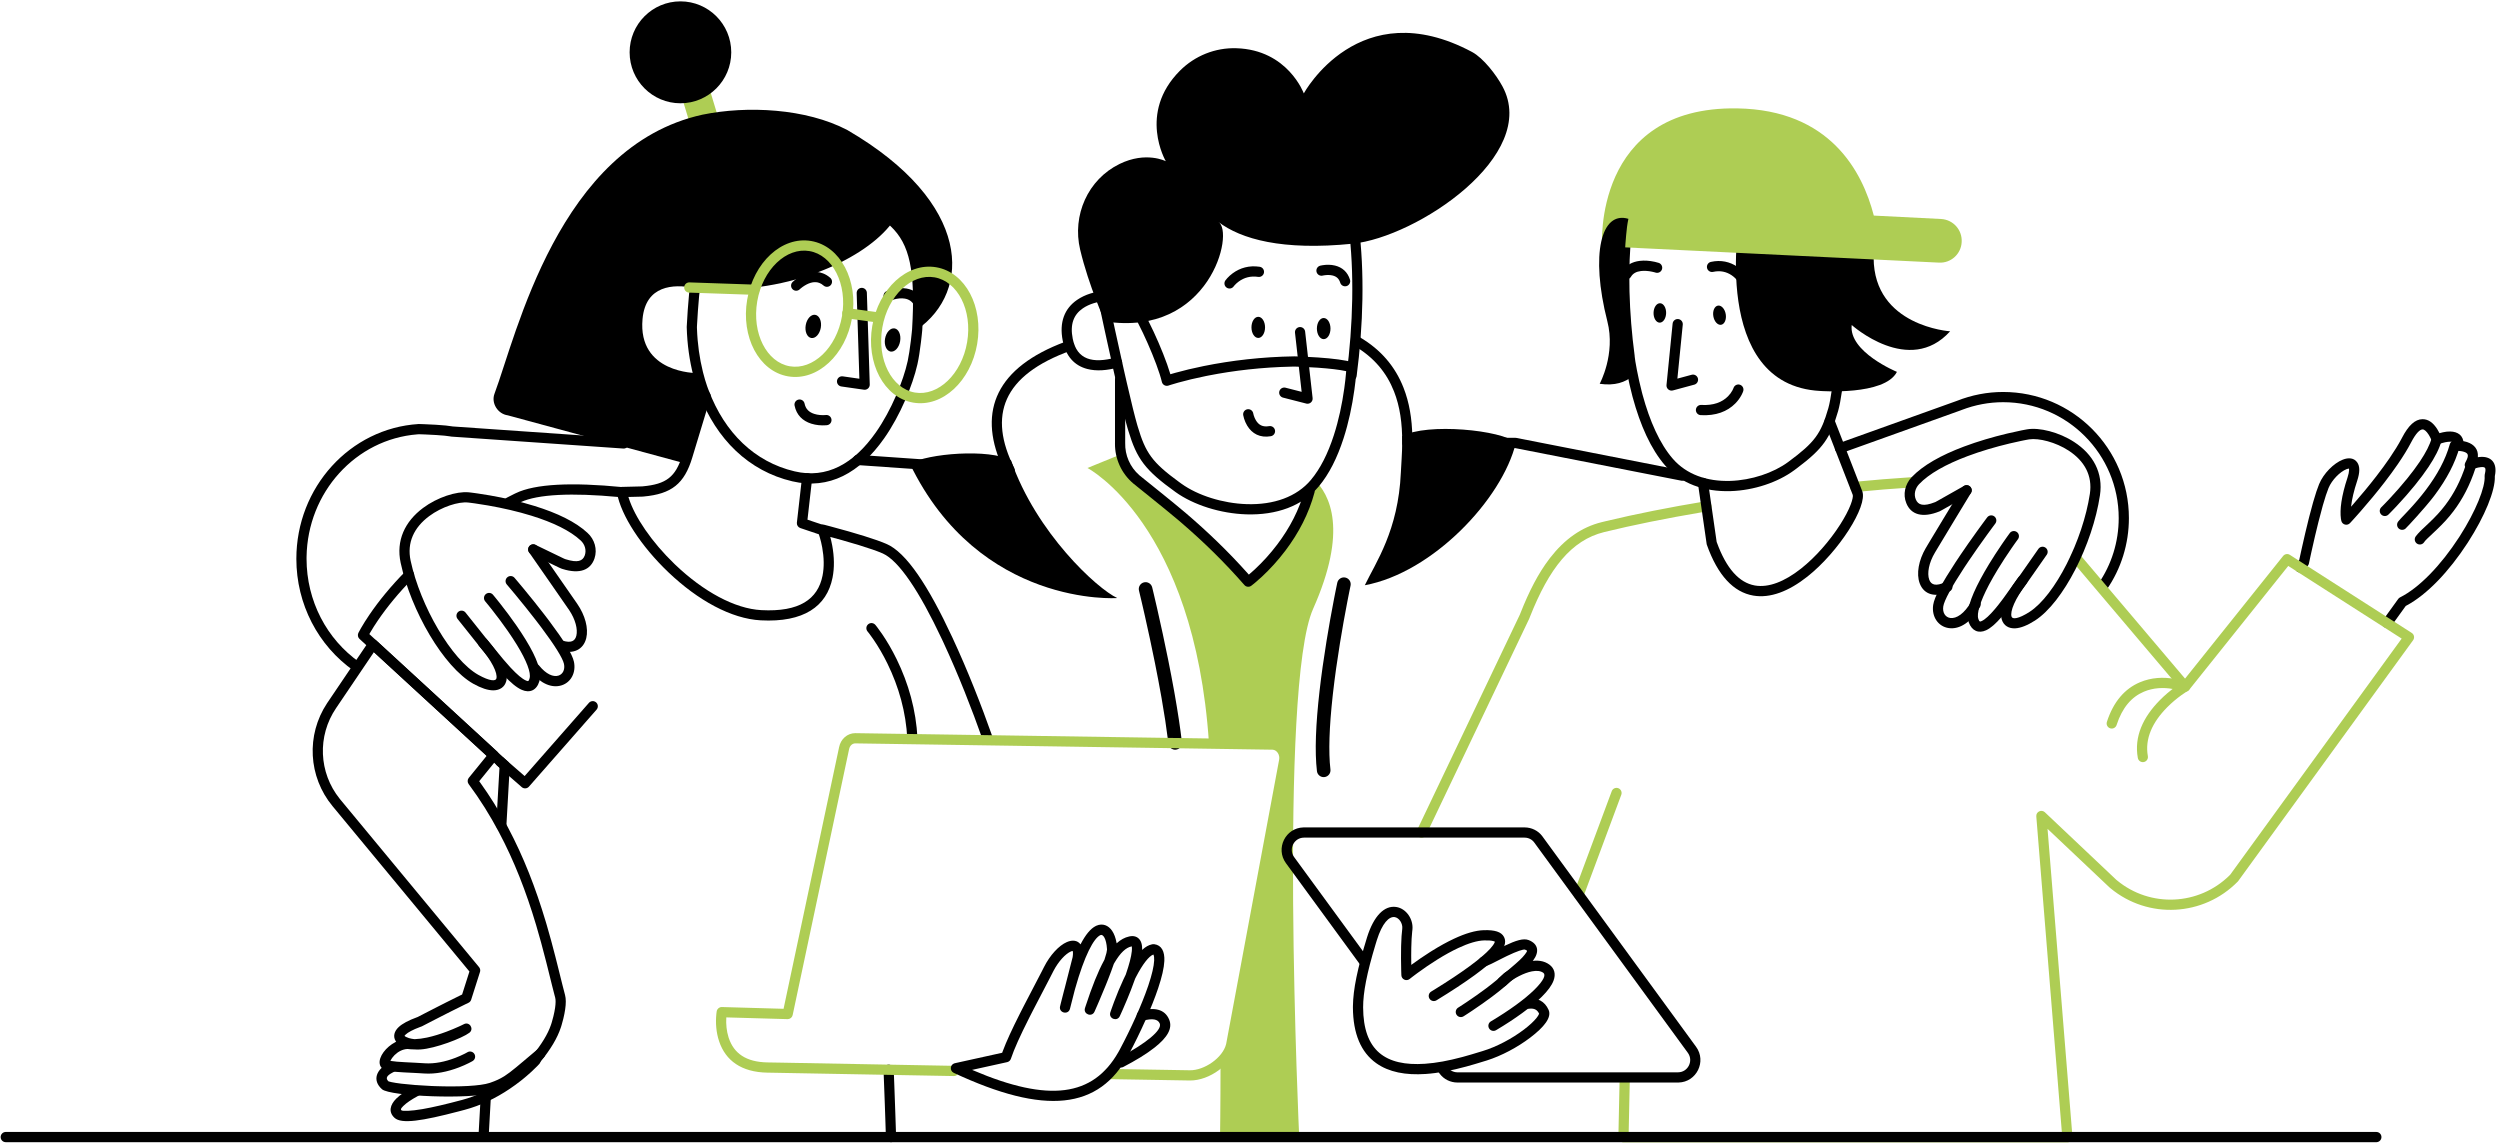
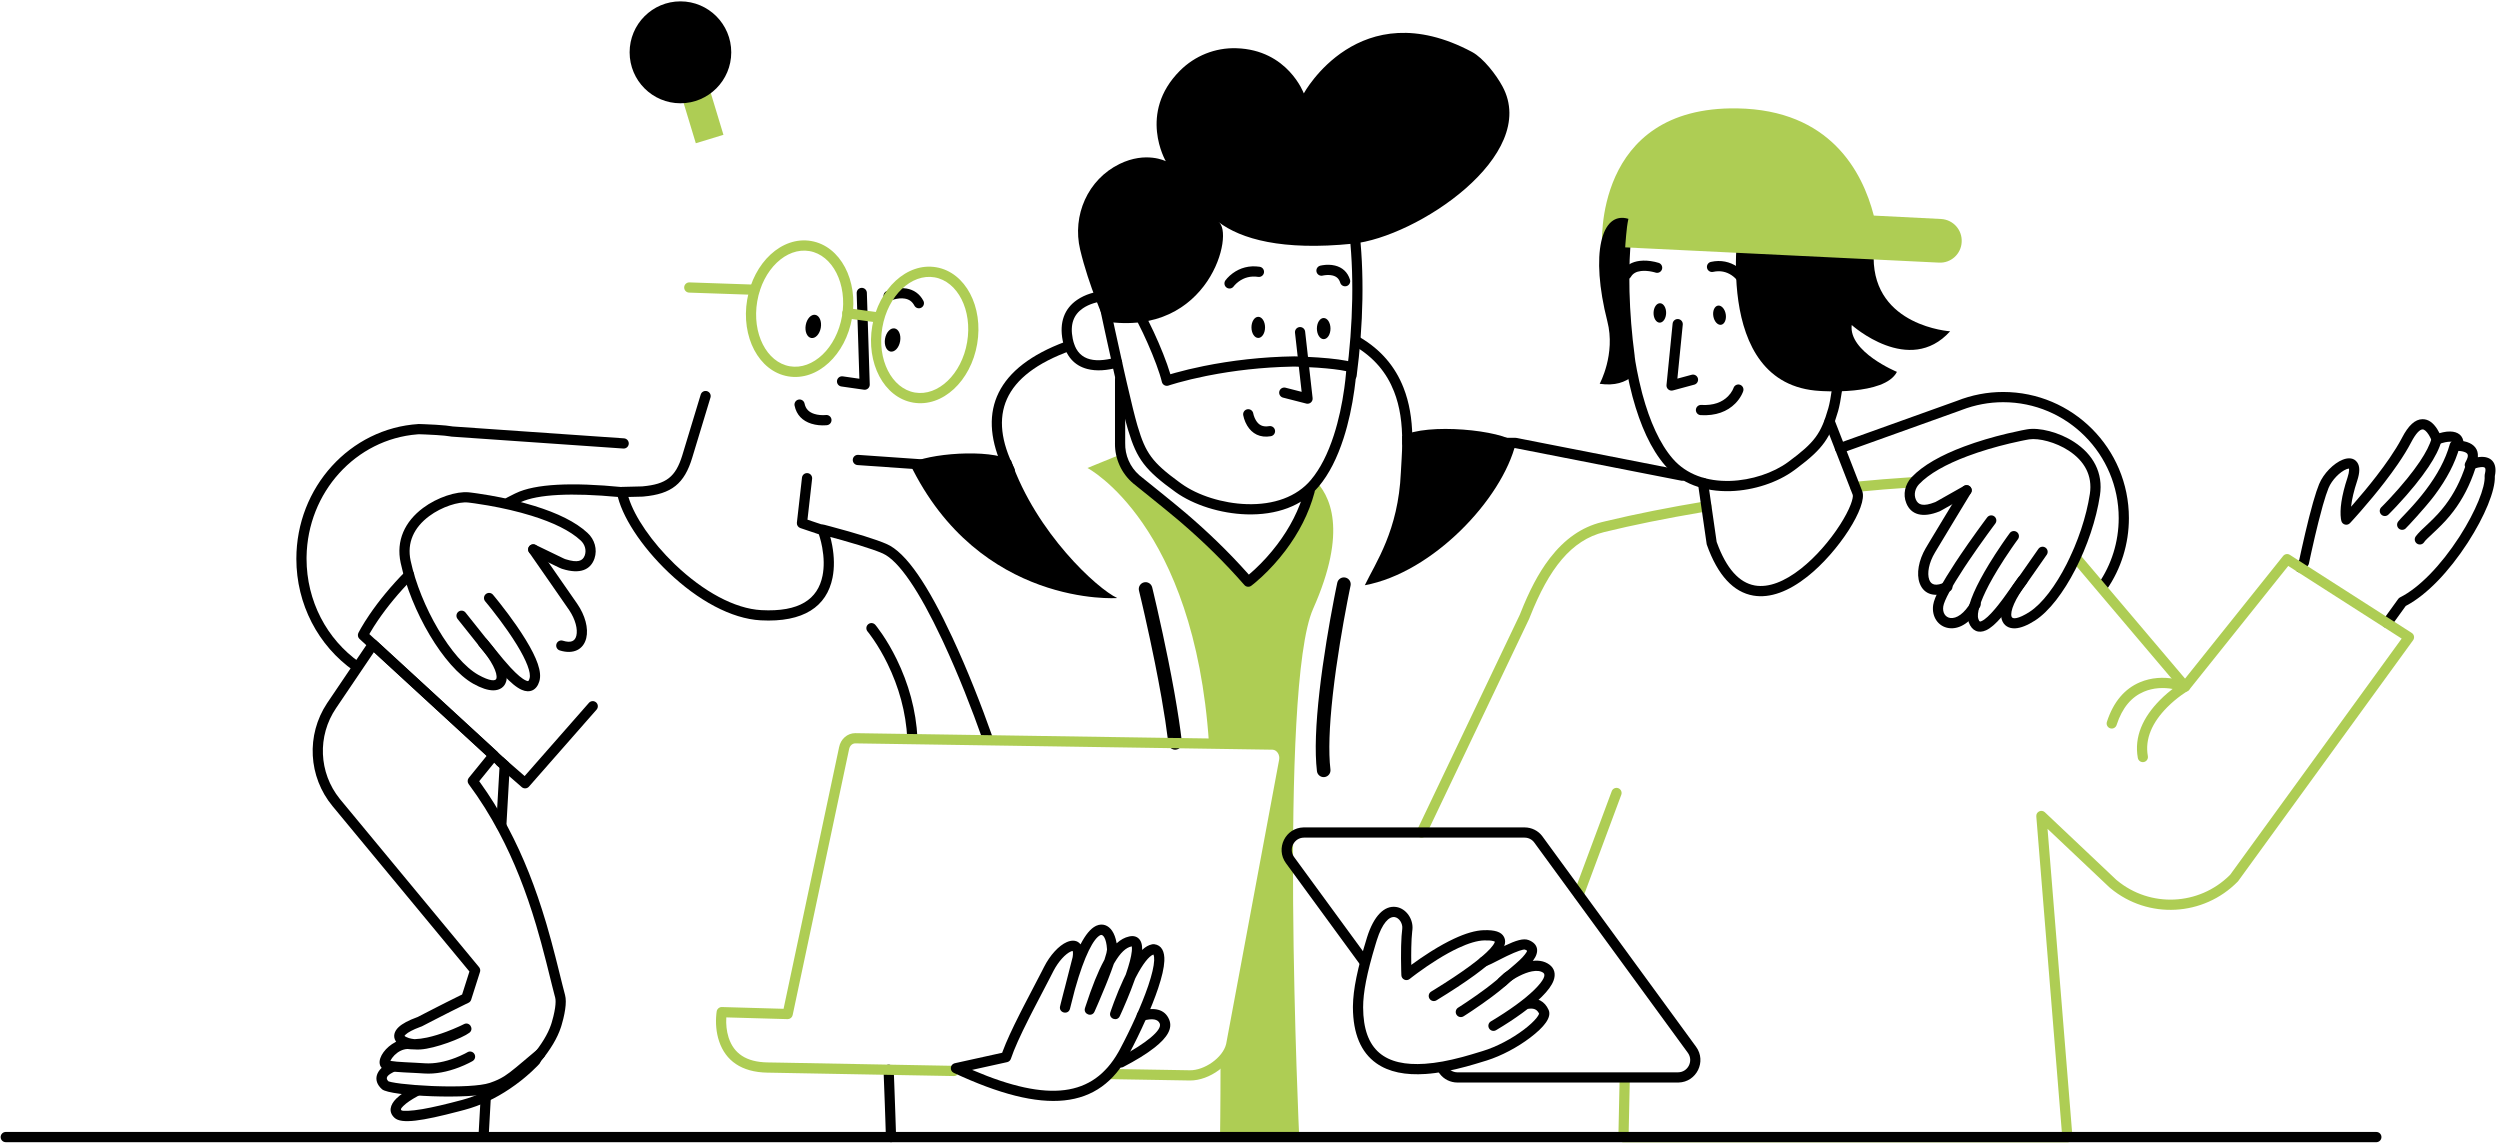
<svg xmlns="http://www.w3.org/2000/svg" width="549" height="251" viewBox="0 0 549 251" fill="none">
  <path fill-rule="evenodd" clip-rule="evenodd" d="M288.406 105.09C288.368 105.052 288.294 104.978 288.219 104.94C285.868 119.012 274.112 127.695 274.112 127.695C263.774 115.906 254.071 109.057 249.592 105.277C247.876 103.855 246.719 101.909 246.233 99.738L238.807 102.769C238.807 102.769 262.281 115.008 265.491 163.211L279.411 163.436C281.091 163.473 282.322 165.232 281.949 167.028L270.343 229.304C270.044 230.726 269.186 232.073 268.029 233.159C268.029 243.263 267.917 249.925 267.917 249.925L285.308 249.738C285.308 249.738 280.718 150.823 288.368 133.683C295.982 116.542 292.212 108.683 288.406 105.09Z" fill="#AECD54" />
  <path fill-rule="evenodd" clip-rule="evenodd" d="M297.106 74.469C297.42 73.934 298.106 73.755 298.639 74.07C303.303 76.818 306.411 80.556 308.21 85.138C309.494 88.406 310.068 91.919 310.153 95.921L310.157 96.145L332.78 96.145C332.828 96.145 332.876 96.148 332.924 96.155L332.995 96.166L369.644 103.352C370.25 103.471 370.646 104.061 370.528 104.669C370.413 105.256 369.862 105.646 369.279 105.566L369.214 105.556L332.67 98.39L309.044 98.391C308.446 98.391 307.957 97.92 307.926 97.329L307.924 97.262C307.947 92.953 307.433 89.287 306.127 85.961C304.507 81.837 301.729 78.494 297.505 76.005C296.971 75.691 296.793 75.003 297.106 74.469Z" fill="black" />
  <path fill-rule="evenodd" clip-rule="evenodd" d="M439.89 86.078C455.138 86.078 467.507 98.482 467.507 113.772C467.507 119.456 465.791 124.901 462.643 129.457C462.291 129.967 461.593 130.093 461.085 129.74C460.577 129.387 460.45 128.688 460.802 128.178C463.692 123.996 465.268 118.997 465.268 113.772C465.268 99.722 453.901 88.323 439.89 88.323C436.788 88.323 433.744 88.898 430.828 90.012L430.526 90.129L404.439 99.485C403.857 99.694 403.216 99.39 403.008 98.806C402.807 98.243 403.082 97.626 403.624 97.395L403.685 97.371L429.738 88.028C432.97 86.747 436.396 86.078 439.89 86.078Z" fill="black" />
  <path fill-rule="evenodd" clip-rule="evenodd" d="M91.918 93.116L91.968 93.114L92.359 93.125C92.628 93.133 92.928 93.144 93.251 93.157C94.02 93.187 94.789 93.224 95.523 93.266L95.96 93.293C97.415 93.385 98.545 93.493 99.275 93.626L99.378 93.646L137.036 96.26C137.631 96.302 138.085 96.802 138.078 97.392L138.076 97.458C138.035 98.054 137.536 98.51 136.947 98.503L136.882 98.5L99.15 95.881C99.1 95.877 99.049 95.87 98.999 95.86L98.862 95.833C98.253 95.722 97.186 95.62 95.819 95.534C95.116 95.49 94.37 95.451 93.616 95.419L92.793 95.387L92.012 95.361L91.643 95.386C78.132 96.451 67.535 108.093 67.322 122.282L67.319 122.717C67.319 131.939 71.744 140.385 78.97 145.45C79.477 145.805 79.6 146.505 79.246 147.013C78.892 147.521 78.194 147.645 77.687 147.29C69.864 141.807 65.079 132.675 65.079 122.717C65.079 107.014 76.877 94.056 91.918 93.116Z" fill="black" />
  <path fill-rule="evenodd" clip-rule="evenodd" d="M234.397 74.879C234.979 74.669 235.62 74.972 235.83 75.555C236.039 76.139 235.737 76.782 235.155 76.992C220.14 82.409 216.931 91.237 222.751 102.826C223.132 103.584 222.568 104.467 221.737 104.454L221.674 104.451L188.309 102.13C187.692 102.088 187.227 101.551 187.27 100.933C187.311 100.336 187.81 99.881 188.398 99.888L188.464 99.89L219.927 102.079L219.866 101.94C214.801 90.176 218.816 80.671 233.912 75.057L234.397 74.879Z" fill="black" />
  <path fill-rule="evenodd" clip-rule="evenodd" d="M245.972 82.186C246.569 82.186 247.056 82.653 247.09 83.243L247.092 83.308L247.092 97.258C247.026 99.983 248.15 102.559 250.187 104.347L250.343 104.48C250.949 104.98 257.68 110.346 260.395 112.665C265.238 116.803 269.705 121.099 274.03 125.945L274.245 126.188L274.353 126.098C274.688 125.814 275.047 125.498 275.426 125.15L275.617 124.973C277.272 123.429 278.929 121.625 280.475 119.581C283.244 115.918 285.342 111.898 286.503 107.568C286.664 106.969 287.278 106.614 287.875 106.775C288.473 106.936 288.826 107.552 288.666 108.151C287.424 112.783 285.193 117.058 282.26 120.937C280.631 123.091 278.887 124.99 277.142 126.617C276.597 127.125 276.086 127.575 275.618 127.965L275.445 128.108C275.132 128.365 274.904 128.542 274.775 128.637C274.307 128.982 273.653 128.911 273.27 128.472C268.886 123.454 264.366 119.044 259.453 114.812L258.686 114.156C255.799 111.713 249.253 106.496 248.87 106.173C246.279 103.98 244.822 100.778 244.85 97.411L244.853 97.231V83.308C244.853 82.689 245.354 82.186 245.972 82.186Z" fill="black" />
  <path fill-rule="evenodd" clip-rule="evenodd" d="M307.924 95.771V97.043C307.924 99.626 307.7 101.946 307.626 103.78C307.066 116.504 302.14 123.466 299.714 128.518C314.53 125.786 329.869 109.693 332.892 97.231C329.869 94.424 313.336 92.814 307.924 95.771Z" fill="black" />
  <path fill-rule="evenodd" clip-rule="evenodd" d="M245.338 131.325C240.971 129.304 227.573 117.066 222.012 101.085C217.198 98.466 203.688 99.588 199.807 101.834C215.071 133.421 245.375 131.362 245.338 131.325Z" fill="black" />
  <path fill-rule="evenodd" clip-rule="evenodd" d="M251.215 127.887C251.99 127.697 252.773 128.152 253 128.91L253.027 129.013L253.323 130.248C253.543 131.176 253.787 132.218 254.047 133.358L254.119 133.671C254.942 137.277 255.764 141.078 256.532 144.899C257.006 147.253 257.443 149.544 257.839 151.748L257.956 152.407C258.647 156.317 259.187 159.863 259.547 162.963C259.642 163.784 259.056 164.528 258.237 164.623C257.418 164.719 256.677 164.131 256.581 163.31L256.497 162.601C256.161 159.855 255.687 156.759 255.094 153.373L255.016 152.93C254.595 150.548 254.122 148.059 253.606 145.491C252.907 142.013 252.162 138.55 251.413 135.238L250.998 133.42C250.883 132.922 250.772 132.445 250.666 131.99L250.121 129.698C249.924 128.895 250.414 128.084 251.215 127.887Z" fill="black" />
  <path fill-rule="evenodd" clip-rule="evenodd" d="M295.436 126.83C296.242 127.003 296.756 127.799 296.583 128.607L296.384 129.565L296.156 130.697C296.077 131.097 295.994 131.519 295.908 131.961L295.856 132.229C295.309 135.062 294.762 138.113 294.251 141.265C293.643 145.017 293.128 148.66 292.737 152.096L292.658 152.803C291.913 159.589 291.709 165.138 292.165 168.985C292.262 169.806 291.677 170.551 290.858 170.648C290.04 170.746 289.297 170.159 289.2 169.338C288.695 165.074 288.937 159.077 289.771 151.756C290.168 148.27 290.689 144.581 291.304 140.785C291.82 137.602 292.372 134.521 292.925 131.66L293.13 130.606C293.213 130.184 293.293 129.784 293.37 129.406L293.664 127.98C293.836 127.171 294.63 126.656 295.436 126.83Z" fill="black" />
  <path fill-rule="evenodd" clip-rule="evenodd" d="M242.551 63.852C243.167 63.797 243.711 64.252 243.766 64.87C243.821 65.488 243.366 66.033 242.75 66.088C241.023 66.243 239.214 66.736 237.796 67.707C235.798 69.076 234.932 71.178 235.575 74.406C236.49 78.99 239.948 79.894 245.008 78.519C245.605 78.357 246.22 78.711 246.381 79.31C246.543 79.908 246.19 80.525 245.593 80.687C243.115 81.36 240.792 81.555 238.753 81.022C235.967 80.294 234.06 78.259 233.38 74.846C232.559 70.731 233.797 67.728 236.533 65.853C238.329 64.623 240.476 64.037 242.551 63.852Z" fill="black" />
  <path fill-rule="evenodd" clip-rule="evenodd" d="M297.106 48.475C297.719 48.395 298.281 48.828 298.361 49.443C299.693 59.697 299.381 71.504 297.913 82.595C297.831 83.21 297.268 83.642 296.655 83.561C296.043 83.479 295.612 82.914 295.693 82.3C297.138 71.388 297.445 59.771 296.14 49.733C296.061 49.118 296.493 48.555 297.106 48.475Z" fill="black" />
  <path fill-rule="evenodd" clip-rule="evenodd" d="M248.638 65.835L242.555 66.359C241.884 66.417 241.416 67.05 241.555 67.711L241.999 69.788C242.151 70.496 242.314 71.254 242.486 72.051L242.975 74.301C243.464 76.546 243.955 78.767 244.432 80.893L244.812 82.576L245.332 84.852C246.305 89.069 247.08 92.21 247.602 93.984L247.777 94.573C249.654 100.806 251.464 103.251 258.158 108.061C262.088 110.884 268.013 112.779 273.728 112.953C280.286 113.154 285.977 111.144 289.599 106.823C291.879 104.103 293.67 100.512 295.044 96.262C296.146 92.854 296.92 89.214 297.425 85.576C297.602 84.304 297.732 83.122 297.824 82.06L297.862 81.603C297.873 81.458 297.883 81.322 297.892 81.193L297.921 80.704C297.945 80.19 297.618 79.725 297.127 79.576C295.48 79.078 292.79 78.733 289.41 78.499C288.425 78.431 287.436 78.376 286.472 78.334L285.897 78.309C285.555 78.296 285.234 78.285 284.939 78.275L284.25 78.256L284.208 78.256C277.132 78.368 270.447 79.151 264.336 80.386C262.013 80.855 259.934 81.359 258.128 81.863L257.52 82.036C257.39 82.074 257.265 82.11 257.144 82.147L257.014 82.185L256.988 82.098C255.458 76.944 251.319 67.998 249.534 66.168C249.3 65.928 248.971 65.806 248.638 65.835ZM244.01 68.487L248.253 68.122C250.074 70.569 254.164 79.698 255.146 83.866C255.293 84.491 255.929 84.86 256.537 84.689L256.873 84.579L257.132 84.497C257.583 84.356 258.117 84.197 258.728 84.026C260.483 83.536 262.51 83.046 264.779 82.587L265.308 82.482C270.97 81.368 277.13 80.653 283.633 80.513L284.227 80.501L284.699 80.514C284.977 80.523 285.282 80.533 285.609 80.546L285.808 80.553C286.931 80.598 288.098 80.659 289.256 80.739L289.485 80.755C291.987 80.934 294.085 81.179 295.539 81.489L295.622 81.507L295.593 81.866C295.505 82.891 295.378 84.034 295.207 85.266C294.719 88.784 293.971 92.299 292.914 95.57C291.622 99.567 289.954 102.908 287.885 105.378C284.754 109.113 279.723 110.89 273.796 110.709C268.513 110.547 263.019 108.791 259.463 106.236L258.892 105.823C253.009 101.536 251.564 99.45 249.862 93.726L249.719 93.245C249.202 91.466 248.425 88.305 247.455 84.088L246.995 82.078L246.775 81.103C246.144 78.305 245.487 75.322 244.837 72.324L244.124 69.016L244.01 68.487Z" fill="black" />
  <path fill-rule="evenodd" clip-rule="evenodd" d="M242.651 70.584C242.651 70.584 239.105 62.837 237.202 54.828C235.411 47.305 238.881 39.409 245.86 36.003C251.682 33.159 256.011 35.404 256.011 35.404C256.011 35.404 249.816 24.85 259.109 15.531C262.393 12.238 266.872 10.442 271.5 10.591C282.808 10.928 286.316 20.509 286.316 20.509C286.316 20.509 298.445 -1.834 323.263 11.415C325.764 12.762 328.6 16.467 329.944 18.975C338.154 34.132 311.097 52.096 297.027 53.518C281.576 55.09 272.507 52.508 267.544 48.728C271.201 50.898 265.64 74.139 242.651 70.584Z" fill="black" />
  <path fill-rule="evenodd" clip-rule="evenodd" d="M273.934 89.872C274.523 89.777 275.078 90.161 275.205 90.737L275.228 90.861C275.246 90.944 275.278 91.076 275.329 91.242C275.44 91.603 275.593 91.965 275.79 92.294C276.415 93.338 277.297 93.824 278.697 93.58C279.306 93.473 279.886 93.882 279.992 94.493C280.098 95.104 279.69 95.685 279.081 95.792C276.697 96.209 274.942 95.239 273.87 93.45C273.572 92.952 273.349 92.426 273.189 91.902C273.091 91.582 273.033 91.326 273.007 91.159C272.908 90.547 273.324 89.971 273.934 89.872Z" fill="black" />
  <path fill-rule="evenodd" clip-rule="evenodd" d="M285.369 71.826C285.962 71.759 286.498 72.169 286.598 72.751L286.607 72.816L288.249 87.412C288.335 88.171 287.658 88.785 286.923 88.64L286.86 88.625L281.747 87.315C281.148 87.162 280.786 86.55 280.939 85.95C281.087 85.37 281.659 85.013 282.237 85.125L282.301 85.14L285.842 86.047L284.382 73.068C284.315 72.473 284.724 71.935 285.304 71.835L285.369 71.826Z" fill="black" />
  <path fill-rule="evenodd" clip-rule="evenodd" d="M290.682 74.476C291.507 74.476 292.175 73.437 292.175 72.156C292.175 70.874 291.507 69.835 290.682 69.835C289.858 69.835 289.189 70.874 289.189 72.156C289.189 73.437 289.858 74.476 290.682 74.476Z" fill="black" />
  <path fill-rule="evenodd" clip-rule="evenodd" d="M276.314 74.214C277.138 74.214 277.807 73.175 277.807 71.894C277.807 70.612 277.138 69.573 276.314 69.573C275.489 69.573 274.821 70.612 274.821 71.894C274.821 73.175 275.489 74.214 276.314 74.214Z" fill="black" />
  <path fill-rule="evenodd" clip-rule="evenodd" d="M270.696 60.017C272.319 58.827 274.313 58.236 276.628 58.583C277.24 58.674 277.662 59.245 277.571 59.859C277.479 60.472 276.91 60.895 276.298 60.804C274.605 60.55 273.191 60.969 272.019 61.83C271.689 62.072 271.405 62.33 271.171 62.587L271.09 62.677C271.016 62.761 270.965 62.825 270.938 62.862L270.926 62.878C270.574 63.388 269.876 63.514 269.368 63.16C268.86 62.807 268.734 62.107 269.087 61.598L269.152 61.507C269.239 61.392 269.362 61.242 269.521 61.068C269.851 60.708 270.242 60.35 270.696 60.017Z" fill="black" />
  <path fill-rule="evenodd" clip-rule="evenodd" d="M290.44 58.24C291.325 58.1 292.264 58.095 293.176 58.319C294.743 58.705 295.933 59.72 296.455 61.421C296.637 62.014 296.305 62.642 295.714 62.825C295.123 63.007 294.496 62.674 294.315 62.082C294.038 61.181 293.483 60.707 292.643 60.5C292.061 60.357 291.404 60.361 290.789 60.458L290.634 60.485C290.575 60.496 290.53 60.505 290.5 60.513L290.48 60.517C289.882 60.674 289.27 60.315 289.114 59.715C288.958 59.115 289.316 58.502 289.914 58.345L290.011 58.321C290.12 58.296 290.265 58.268 290.44 58.24Z" fill="black" />
  <path fill-rule="evenodd" clip-rule="evenodd" d="M531.969 92.053C533.316 92.036 534.367 92.895 535.222 94.245C535.399 94.524 535.559 94.812 535.704 95.104L535.713 95.124L535.725 95.12C536.217 94.978 536.706 94.87 537.18 94.809L537.383 94.787C539.207 94.606 540.616 95.243 540.941 96.799L540.957 96.879L541.077 96.901C541.261 96.936 541.443 96.98 541.624 97.032L541.803 97.089C543.362 97.607 544.251 98.718 544.141 100.274L544.129 100.405L544.327 100.376L544.526 100.353C546.967 100.113 548.481 101.541 547.882 104.47L547.865 104.544L547.868 104.591C547.985 107.736 545.641 113.384 541.985 119.061L541.85 119.269C537.818 125.476 532.98 130.577 528.448 132.988L528.305 133.062L525.142 137.447C524.793 137.93 524.132 138.053 523.637 137.738L523.578 137.698C523.096 137.349 522.974 136.686 523.288 136.189L523.327 136.131L526.649 131.527C526.755 131.38 526.895 131.261 527.057 131.18C531.278 129.072 536.023 124.125 539.974 118.043L540.224 117.656C543.65 112.29 545.814 106.975 545.623 104.542C545.613 104.425 545.623 104.307 545.65 104.193L545.691 104.012C545.989 102.672 545.757 102.489 544.744 102.588C544.388 102.623 543.987 102.714 543.576 102.844C543.379 102.906 543.193 102.973 543.025 103.039L542.834 103.118C541.849 103.566 540.867 102.492 541.396 101.546L541.498 101.359C542.24 99.968 542.019 99.526 541.098 99.22C540.849 99.137 540.569 99.082 540.284 99.051C540.18 99.04 540.083 99.033 539.996 99.029L539.889 99.027C539.217 99.037 538.687 98.455 538.758 97.785C538.836 97.057 538.619 96.921 537.603 97.021C537.216 97.059 536.787 97.15 536.346 97.278C536.183 97.325 536.026 97.375 535.88 97.425L535.738 97.475C535.666 97.501 535.609 97.523 535.569 97.538L535.522 97.557C534.947 97.795 534.293 97.517 534.06 96.947L533.999 96.784C533.967 96.701 533.921 96.587 533.861 96.451C533.709 96.107 533.532 95.764 533.333 95.45C532.852 94.691 532.366 94.294 531.998 94.299C531.412 94.306 530.535 95.117 529.481 97.151C528.727 98.6 527.754 100.185 526.589 101.886C525.691 103.198 524.689 104.566 523.6 105.974C521.95 108.109 520.184 110.234 518.418 112.252C518.006 112.722 517.613 113.165 517.244 113.575L516.604 114.284L516.056 114.878C515.461 115.513 514.402 115.256 514.164 114.418C514.133 114.309 514.098 114.141 514.066 113.911C513.802 111.976 514.143 108.996 515.52 104.853C515.738 104.184 515.847 103.647 515.858 103.252C515.862 103.112 515.855 103.009 515.844 102.94L515.835 102.897L515.799 102.898C515.693 102.905 515.548 102.938 515.374 103L515.298 103.029C513.872 103.588 512.08 105.394 511.348 107.166C510.991 108.033 510.573 109.311 510.112 110.928L510.052 111.141C509.754 112.196 509.443 113.375 509.122 114.656C508.624 116.64 508.128 118.768 507.656 120.896L507.476 121.711C507.4 122.062 507.327 122.399 507.258 122.718L507.044 123.731C507.014 123.874 506.957 124.01 506.876 124.13L506.825 124.201L505.966 125.286C505.582 125.772 504.878 125.853 504.393 125.468C503.927 125.097 503.834 124.43 504.17 123.948L504.212 123.89L504.906 123.013L505.176 121.75C505.268 121.327 505.366 120.878 505.47 120.409C505.946 118.262 506.447 116.114 506.95 114.108L507.127 113.409C507.391 112.375 507.648 111.411 507.897 110.529L508.023 110.088C508.48 108.5 508.9 107.226 509.279 106.307C510.24 103.979 512.479 101.723 514.483 100.938C515.745 100.443 516.928 100.544 517.631 101.523C518.272 102.417 518.234 103.756 517.646 105.557C516.904 107.79 516.491 109.617 516.319 111.065L516.295 111.269L516.735 110.77C518.473 108.785 520.21 106.694 521.83 104.599C522.894 103.223 523.871 101.89 524.743 100.616C525.795 99.079 526.678 97.651 527.368 96.355L527.495 96.114C528.889 93.424 530.349 92.074 531.969 92.053Z" fill="black" />
  <path fill-rule="evenodd" clip-rule="evenodd" d="M533.975 96.269C534.134 95.669 534.747 95.312 535.345 95.471C535.942 95.63 536.298 96.245 536.14 96.845C535.7 98.506 534.717 100.425 533.28 102.574C532.441 103.829 531.46 105.142 530.365 106.494C529.081 108.078 527.708 109.636 526.335 111.101L525.81 111.657C525.64 111.835 525.475 112.007 525.316 112.17L524.925 112.572L524.496 113.002C524.055 113.436 523.346 113.429 522.913 112.987C522.497 112.562 522.487 111.889 522.877 111.452L523.411 110.913L523.711 110.605C524.02 110.286 524.352 109.938 524.704 109.563C526.042 108.135 527.38 106.617 528.627 105.078C529.682 103.776 530.623 102.517 531.42 101.324C532.731 99.363 533.611 97.645 533.975 96.269Z" fill="black" />
  <path fill-rule="evenodd" clip-rule="evenodd" d="M528.391 115.936C528.023 116.395 527.359 116.493 526.873 116.149C526.368 115.792 526.247 115.091 526.604 114.584L526.663 114.503C526.779 114.35 526.936 114.17 527.178 113.909L528.576 112.434C528.682 112.321 528.784 112.212 528.888 112.101C530.31 110.578 531.537 109.151 532.716 107.59C535.217 104.278 537.037 100.938 537.972 97.566C538.138 96.969 538.755 96.619 539.351 96.785C539.946 96.951 540.295 97.57 540.129 98.167C539.137 101.748 537.264 105.232 534.715 108.66L534.501 108.946C532.571 111.502 528.432 115.945 528.428 115.89L528.432 115.881L528.391 115.936Z" fill="black" />
  <path fill-rule="evenodd" clip-rule="evenodd" d="M533.329 114.908L533.555 114.693C534.935 113.376 535.955 112.276 536.984 110.921C538.838 108.479 540.344 105.621 541.494 102.084C541.686 101.495 542.318 101.173 542.906 101.365C543.494 101.557 543.815 102.191 543.623 102.78C542.395 106.559 540.771 109.641 538.766 112.281C537.655 113.744 536.561 114.925 535.104 116.316L533.008 118.302C532.508 118.787 532.546 118.787 532.299 119.12C531.93 119.618 531.229 119.721 530.732 119.352C530.236 118.982 530.133 118.279 530.501 117.781C530.768 117.421 531.091 117.058 531.516 116.631L531.793 116.358L533.329 114.908Z" fill="black" />
  <path fill-rule="evenodd" clip-rule="evenodd" d="M455.063 121.525C455.517 121.138 456.187 121.177 456.594 121.6L456.642 121.653L479.835 149.022L501.379 122.089C501.722 121.661 502.321 121.546 502.794 121.809L502.855 121.846L529.614 138.986C530.138 139.322 530.286 140.018 529.955 140.537L529.917 140.593L491.514 193.475C491.481 193.52 491.445 193.562 491.406 193.602C483.868 201.279 471.728 201.898 463.484 195.076L463.236 194.867L463.194 194.829L449.639 182.013L455.113 249.647C455.164 250.279 454.685 250.823 454.062 250.859L453.997 250.861H356.516C355.911 250.861 355.419 250.38 355.397 249.781L355.396 249.714L355.658 237.364C355.671 236.744 356.183 236.252 356.801 236.265C357.397 236.278 357.874 236.755 357.896 237.345L357.896 237.411L357.659 248.615H452.783L447.171 179.282C447.09 178.279 448.259 177.694 449.008 178.332L449.055 178.375L464.707 193.174L464.909 193.343C472.185 199.365 482.869 198.884 489.606 192.232L489.753 192.084L527.406 140.236L502.497 124.281L480.734 151.488C480.309 152.02 479.519 152.049 479.056 151.566L479.007 151.513L454.935 123.107C454.535 122.635 454.592 121.926 455.063 121.525Z" fill="#AECD54" />
  <path fill-rule="evenodd" clip-rule="evenodd" d="M419.777 104.793C420.394 104.753 420.927 105.222 420.966 105.841C421.006 106.46 420.538 106.994 419.921 107.034C415.819 107.298 411.652 107.635 407.492 108.041C406.877 108.101 406.329 107.649 406.269 107.032C406.209 106.415 406.66 105.866 407.275 105.806C411.459 105.398 415.651 105.058 419.777 104.793Z" fill="#AECD54" />
  <path fill-rule="evenodd" clip-rule="evenodd" d="M374.546 110.082C375.156 109.981 375.732 110.395 375.833 111.007C375.934 111.619 375.521 112.197 374.911 112.298L373.731 112.495C365.891 113.819 358.533 115.311 352.267 116.846C345.049 118.626 340.168 124.843 335.965 135.489L335.838 135.813L335.805 135.889L313.189 183.306C312.922 183.866 312.254 184.102 311.696 183.835C311.159 183.577 310.92 182.946 311.141 182.4L311.169 182.337L333.768 134.954L333.89 134.646C335.811 129.779 337.822 125.894 340.241 122.717L340.415 122.491C343.559 118.437 347.276 115.764 351.734 114.665L352.691 114.433C359.121 112.889 366.608 111.397 374.546 110.082Z" fill="#AECD54" />
  <path fill-rule="evenodd" clip-rule="evenodd" d="M401.378 91.506C401.934 91.289 402.557 91.546 402.803 92.083L402.829 92.144L408.951 107.867C410.206 111.128 403.756 121.206 396.899 126.625C392.807 129.86 388.744 131.425 385.036 130.792C380.691 130.052 377.223 126.377 374.831 119.651C374.814 119.604 374.8 119.556 374.79 119.508L374.777 119.434L372.874 106.223C372.785 105.61 373.21 105.04 373.822 104.952C374.412 104.866 374.961 105.259 375.079 105.837L375.09 105.902L376.977 119.001L377.016 119.108C379.128 124.929 381.951 127.929 385.29 128.557L385.411 128.579C388.381 129.085 391.87 127.741 395.513 124.862C398.685 122.355 401.794 118.799 404.091 115.21C405.125 113.595 405.927 112.068 406.407 110.819C406.815 109.756 406.947 108.978 406.872 108.707L406.863 108.679L400.743 92.961C400.518 92.383 400.802 91.732 401.378 91.506Z" fill="black" />
  <path fill-rule="evenodd" clip-rule="evenodd" d="M356.13 50.149C355.173 58.749 355.466 68.477 356.677 77.853L356.742 78.352L356.752 78.488C356.856 79.676 357.577 83.654 358.487 87.054L358.533 87.224C360.205 93.392 362.535 98.626 365.674 102.235C369.111 106.188 374.243 108.033 380.054 107.849C385.148 107.688 390.396 105.933 394.015 103.262L394.59 102.834C400.394 98.482 401.947 96.156 403.645 90.283C404.236 88.236 404.813 84.098 405.38 78.412C405.639 75.813 405.879 73.045 406.097 70.264L406.209 68.808C406.243 68.352 406.276 67.911 406.306 67.489L406.448 65.455L406.457 65.187C406.497 63.812 406.412 61.959 406.102 59.794C405.631 56.499 404.729 53.238 403.29 50.18C399.162 41.402 391.406 35.795 379.284 34.958C378.043 34.867 376.57 34.842 374.871 34.945C372.353 35.097 369.887 35.511 367.586 36.259C361.192 38.336 357.002 42.649 356.188 49.645L356.13 50.149ZM379.126 37.198C390.42 37.978 397.474 43.077 401.265 51.138C402.601 53.977 403.444 57.026 403.886 60.113C404.154 61.985 404.242 63.601 404.225 64.825L404.218 65.169L404.212 65.34L404.096 67.015C404.066 67.426 404.035 67.855 404.001 68.302L403.923 69.332C403.711 72.101 403.475 74.869 403.221 77.48L403.152 78.189C402.609 83.638 402.051 87.664 401.52 89.567L401.494 89.657C399.879 95.243 398.572 97.111 392.688 101.453C389.441 103.849 384.632 105.458 379.983 105.605C374.798 105.769 370.317 104.158 367.362 100.759C364.49 97.457 362.285 92.504 360.694 86.635L360.572 86.176C359.699 82.841 359.021 79.014 358.981 78.312L358.979 78.256C358.979 78.206 358.976 78.156 358.969 78.107C357.72 68.731 357.402 58.968 358.355 50.399L358.412 49.906C359.115 43.865 362.655 40.221 368.276 38.395C370.38 37.712 372.664 37.328 375.006 37.186C376.597 37.09 377.973 37.114 379.126 37.198Z" fill="black" />
  <path fill-rule="evenodd" clip-rule="evenodd" d="M367.307 71.071C367.369 70.454 367.917 70.004 368.532 70.065C369.126 70.125 369.564 70.638 369.54 71.228L369.535 71.294L368.353 83.147L371.488 82.299C372.064 82.143 372.656 82.467 372.842 83.027L372.861 83.091C373.016 83.668 372.693 84.261 372.135 84.448L372.072 84.467L367.369 85.739C366.633 85.939 365.926 85.36 365.959 84.609L365.963 84.544L367.307 71.071Z" fill="black" />
  <path fill-rule="evenodd" clip-rule="evenodd" d="M365.881 68.749C365.905 67.571 365.305 66.604 364.543 66.589C363.78 66.574 363.143 67.517 363.12 68.695C363.097 69.873 363.696 70.84 364.459 70.855C365.221 70.87 365.858 69.927 365.881 68.749Z" fill="black" />
  <path fill-rule="evenodd" clip-rule="evenodd" d="M377.966 71.32C378.718 71.192 379.168 70.147 378.971 68.985C378.774 67.824 378.005 66.986 377.253 67.114C376.501 67.242 376.051 68.288 376.248 69.449C376.445 70.611 377.214 71.448 377.966 71.32Z" fill="black" />
  <path fill-rule="evenodd" clip-rule="evenodd" d="M375.718 57.511C377.924 57.022 379.872 57.49 381.485 58.563C381.892 58.833 382.246 59.123 382.548 59.416L382.68 59.547C382.802 59.672 382.894 59.776 382.955 59.852C383.341 60.337 383.263 61.043 382.78 61.43C382.316 61.803 381.646 61.745 381.252 61.309L381.179 61.224C381.144 61.183 381.081 61.117 380.993 61.032C380.785 60.83 380.535 60.626 380.248 60.434C379.111 59.678 377.77 59.356 376.202 59.704C375.598 59.838 375 59.456 374.867 58.85C374.733 58.245 375.114 57.645 375.718 57.511Z" fill="black" />
  <path fill-rule="evenodd" clip-rule="evenodd" d="M360.092 57.287C361.139 57.161 362.227 57.251 363.287 57.476L363.496 57.522C363.829 57.599 364.09 57.673 364.259 57.73C364.846 57.926 365.163 58.562 364.967 59.15C364.779 59.717 364.183 60.033 363.614 59.879L363.417 59.819L363.374 59.807C363.212 59.762 363.027 59.716 362.823 59.673C361.985 59.495 361.128 59.424 360.36 59.517C359.323 59.642 358.586 60.044 358.154 60.784C357.841 61.319 357.156 61.499 356.622 61.186C356.088 60.873 355.909 60.185 356.221 59.65C357.047 58.236 358.415 57.49 360.092 57.287Z" fill="black" />
  <path fill-rule="evenodd" clip-rule="evenodd" d="M382.043 47.417C382.043 47.417 375.363 84.543 399.696 85.853C399.696 85.853 413.878 86.939 416.565 81.662C416.565 81.662 405.928 77.283 406.637 71.37C406.637 71.37 419.252 82.71 428.246 72.754C428.246 72.754 411.489 71.669 411.452 56.624C411.377 45.846 384.842 38.361 382.043 47.417Z" fill="black" />
  <path fill-rule="evenodd" clip-rule="evenodd" d="M426.268 48.091L411.489 47.343C408.989 37.65 401.86 24.139 381.521 23.802C349.723 23.278 351.813 54.079 351.813 54.079L425.783 57.672C428.433 57.822 430.672 55.763 430.784 53.144C430.933 50.486 428.918 48.241 426.268 48.091Z" fill="#AECD54" />
  <path fill-rule="evenodd" clip-rule="evenodd" d="M380.677 85.216C380.863 84.625 381.492 84.296 382.081 84.483C382.671 84.669 382.998 85.3 382.812 85.891C382.748 86.097 382.62 86.409 382.413 86.792C382.08 87.411 381.638 88.026 381.072 88.599C379.326 90.368 376.808 91.353 373.472 91.166C372.854 91.131 372.382 90.601 372.416 89.982C372.451 89.363 372.979 88.889 373.596 88.924C376.289 89.075 378.183 88.334 379.481 87.02C379.889 86.606 380.207 86.164 380.443 85.725C380.566 85.497 380.639 85.326 380.669 85.239L380.677 85.216Z" fill="black" />
  <path fill-rule="evenodd" clip-rule="evenodd" d="M357.859 78.256C356.777 70.135 356.143 59.656 357.3 49.775C357.374 49.177 357.486 48.615 357.598 48.054C351.627 46.258 349.201 55.726 352.97 70.546C354.836 77.769 351.291 84.281 351.291 84.281C354.612 84.768 356.926 83.945 358.568 82.56C358.046 79.978 357.859 78.256 357.859 78.256Z" fill="black" />
  <path fill-rule="evenodd" clip-rule="evenodd" d="M353.937 173.747C354.153 173.166 354.798 172.87 355.377 173.087C355.936 173.296 356.229 173.905 356.056 174.469L356.035 174.532L347.749 196.8C347.533 197.381 346.888 197.676 346.309 197.459C345.75 197.25 345.457 196.641 345.63 196.077L345.652 196.015L353.937 173.747Z" fill="#AECD54" />
  <path fill-rule="evenodd" clip-rule="evenodd" d="M479.262 149.814C479.797 149.503 480.482 149.687 480.792 150.223C481.09 150.74 480.932 151.396 480.442 151.721L480.227 151.853C480.17 151.888 480.101 151.931 480.022 151.982C479.717 152.178 479.375 152.41 479.006 152.678C477.948 153.443 476.89 154.33 475.906 155.325C472.647 158.619 470.985 162.236 471.669 166.043C471.779 166.653 471.375 167.237 470.766 167.347C470.158 167.457 469.575 167.052 469.466 166.442C468.628 161.784 470.594 157.506 474.316 153.744C475.393 152.655 476.544 151.69 477.695 150.857C478.099 150.564 478.475 150.309 478.814 150.091L479.003 149.971C479.117 149.901 479.204 149.848 479.262 149.814Z" fill="#AECD54" />
  <path fill-rule="evenodd" clip-rule="evenodd" d="M469.922 149.827C472.45 148.757 475.105 148.646 477.546 149.09C478.04 149.18 478.407 149.272 478.623 149.339C479.214 149.522 479.545 150.151 479.363 150.743C479.186 151.314 478.597 151.643 478.026 151.502L477.86 151.456C477.835 151.449 477.805 151.441 477.771 151.433C477.592 151.388 477.382 151.342 477.146 151.299C475.096 150.926 472.862 151.02 470.792 151.896C468.121 153.026 466.052 155.349 464.803 159.216C464.612 159.805 463.981 160.129 463.393 159.938C462.805 159.747 462.482 159.114 462.673 158.524C464.118 154.046 466.64 151.216 469.922 149.827Z" fill="#AECD54" />
  <path fill-rule="evenodd" clip-rule="evenodd" d="M334.795 181.699C336.328 181.699 337.777 182.41 338.681 183.622L372.46 229.876C374.806 233.093 372.556 237.633 368.616 237.723L368.496 237.724H320.054C318.521 237.724 317.072 237.013 316.161 235.792L316.082 235.682L315.709 235.158C315.35 234.654 315.466 233.953 315.969 233.592C316.453 233.246 317.118 233.34 317.488 233.797L317.531 233.853L317.909 234.384C318.373 235.045 319.132 235.446 319.951 235.477L320.054 235.479H368.496C370.646 235.479 371.907 233.036 370.704 231.274L370.653 231.202L336.94 185.04C336.476 184.378 335.717 183.977 334.898 183.946L334.795 183.944H286.353C284.203 183.944 282.942 186.387 284.145 188.149L284.196 188.221L300.505 210.526C300.87 211.026 300.763 211.729 300.264 212.095C299.784 212.448 299.118 212.362 298.743 211.91L298.699 211.854L282.389 189.547C280.043 186.331 282.293 181.791 286.233 181.7L286.353 181.699H334.795Z" fill="black" />
  <path fill-rule="evenodd" clip-rule="evenodd" d="M330.033 207.878L330.363 207.72C332.967 206.487 334.54 206.004 335.685 206.438C337.857 207.281 338.061 209.061 336.694 210.896L336.604 211.015C335.845 212.004 334.922 212.847 332.577 214.81L331.484 215.726C331.178 215.984 330.925 216.201 330.678 216.416C330.211 216.823 329.504 216.773 329.098 216.305C328.693 215.837 328.742 215.128 329.209 214.721L329.741 214.263C329.93 214.102 330.135 213.929 330.37 213.733L331.641 212.667C333.463 211.131 334.252 210.394 334.825 209.65L334.998 209.42C335.47 208.781 335.434 208.749 334.885 208.535C334.566 208.414 333.088 208.898 331.002 209.902L330.661 210.068L329.939 210.427C329.386 210.706 328.209 211.306 327.953 211.434L327.443 211.686C326.934 211.933 326.561 212.098 326.255 212.209C325.673 212.419 325.032 212.116 324.822 211.533C324.62 210.97 324.894 210.352 325.435 210.12L325.606 210.055C325.86 209.954 326.218 209.789 326.714 209.544L329.114 208.33L329.496 208.14C329.681 208.049 329.859 207.962 330.033 207.878Z" fill="black" />
  <path fill-rule="evenodd" clip-rule="evenodd" d="M300.214 205.799C301.695 201.103 304.02 198.778 306.619 199.175C308.814 199.511 310.407 201.858 310.167 204.153L310.118 204.563C310.013 205.497 309.948 206.701 309.919 208.106C309.895 209.249 309.896 210.455 309.915 211.653L309.919 211.891L309.988 211.84C311.261 210.906 312.617 209.972 314.013 209.087L314.48 208.794C316.141 207.761 317.755 206.865 319.292 206.147C321.797 204.975 324.01 204.311 325.881 204.267C328.213 204.2 329.689 204.603 330.289 205.773C330.898 206.96 330.322 208.276 328.931 209.815C326.737 212.243 322.08 215.623 315.448 219.672C314.92 219.994 314.231 219.826 313.91 219.296C313.588 218.767 313.756 218.076 314.284 217.754L315.049 217.284C321.098 213.551 325.345 210.439 327.271 208.308C327.742 207.786 328.053 207.345 328.199 207.012C328.234 206.932 328.256 206.866 328.268 206.815L328.273 206.787C328.233 206.767 328.144 206.726 327.982 206.679L327.926 206.663C327.483 206.542 326.818 206.487 325.939 206.512C324.429 206.547 322.488 207.13 320.239 208.182C318.789 208.859 317.25 209.713 315.66 210.702C314.152 211.64 312.682 212.646 311.31 213.653L310.959 213.912C310.731 214.081 310.515 214.244 310.313 214.398L309.942 214.683L309.559 214.984C308.842 215.562 307.775 215.075 307.739 214.154L307.718 213.532C307.712 213.336 307.706 213.126 307.7 212.901C307.66 211.29 307.648 209.622 307.68 208.059L307.693 207.551C307.732 206.135 307.81 204.926 307.934 203.972C308.086 202.801 307.249 201.543 306.282 201.395C305.039 201.205 303.538 202.705 302.351 206.47L302.082 207.347C300.137 213.774 299.341 217.976 299.341 221.216C299.376 230.726 304.244 234.194 312.93 233.604C315.44 233.433 318.099 232.929 321.039 232.144L321.408 232.044C321.966 231.892 322.518 231.735 323.112 231.559L325.589 230.811C328.639 229.887 332.013 228.099 334.661 226.092C335.864 225.181 336.828 224.287 337.424 223.539C337.693 223.2 337.872 222.91 337.955 222.694L337.98 222.621L337.986 222.598C337.569 221.724 336.922 221.414 335.916 221.502L335.815 221.513C335.2 221.581 334.646 221.137 334.578 220.521C334.51 219.904 334.953 219.349 335.567 219.281C337.573 219.057 339.219 219.836 340.075 221.778C340.793 223.415 339.096 225.547 336.011 227.884C333.242 229.982 329.759 231.847 326.519 232.874L324.364 233.529L323.742 233.714C323.135 233.893 322.569 234.055 321.995 234.211C318.778 235.088 315.866 235.655 313.081 235.844C308.672 236.143 304.992 235.448 302.217 233.471C298.897 231.106 297.123 227.057 297.101 221.22L297.104 220.904C297.154 217.298 298.073 212.724 300.214 205.799Z" fill="black" />
  <path fill-rule="evenodd" clip-rule="evenodd" d="M335.98 211.107C337.613 210.788 339.068 210.971 340.229 211.816C341.389 212.659 341.678 213.95 341.159 215.345C340.76 216.417 339.885 217.591 338.587 218.879C336.306 221.144 332.689 223.765 328.535 226.228C328.003 226.544 327.317 226.367 327.002 225.834C326.687 225.3 326.863 224.611 327.396 224.296C331.404 221.919 334.881 219.398 337.012 217.283C339.057 215.253 339.501 214.06 338.915 213.634C338.328 213.207 337.486 213.101 336.407 213.311C335.54 213.48 334.583 213.843 333.601 214.342C333.093 214.599 332.612 214.876 332.176 215.153L332.002 215.265C331.946 215.3 331.894 215.335 331.845 215.368L331.702 215.465L330.757 216.378L330.715 216.417C330.486 216.616 330.247 216.82 329.998 217.026C329.3 217.607 328.532 218.21 327.707 218.83C326.325 219.869 324.847 220.906 323.37 221.894L322.805 222.269C322.622 222.39 322.445 222.506 322.274 222.617L321.612 223.044L321.394 223.182C320.87 223.511 320.179 223.352 319.851 222.826C319.535 222.32 319.671 221.659 320.149 221.317L320.222 221.269L320.73 220.944L321.103 220.702C321.423 220.494 321.766 220.267 322.127 220.025C323.573 219.059 325.018 218.044 326.364 217.033C327.162 216.434 327.901 215.853 328.569 215.298C328.726 215.167 328.879 215.038 329.027 214.911L329.229 214.736L330.212 213.787C330.231 213.769 330.251 213.751 330.271 213.734L330.334 213.685L330.473 213.587C330.6 213.5 330.771 213.387 330.98 213.254C331.474 212.942 332.015 212.63 332.589 212.338C333.741 211.753 334.883 211.321 335.98 211.107Z" fill="black" />
  <path fill-rule="evenodd" clip-rule="evenodd" d="M112.935 108.462L113.259 108.308C117.547 106.232 125.59 105.886 136.657 106.966C137.272 107.026 137.723 107.575 137.663 108.193C137.603 108.81 137.055 109.261 136.44 109.201L135.803 109.14C125.57 108.183 118.104 108.523 114.337 110.28L114.222 110.335C113.604 110.627 112.948 110.955 112.329 111.284C111.782 111.574 111.105 111.365 110.815 110.817C110.526 110.269 110.734 109.59 111.281 109.3C111.822 109.012 112.39 108.725 112.935 108.462Z" fill="black" />
  <path fill-rule="evenodd" clip-rule="evenodd" d="M89.027 125.483C89.462 125.042 90.171 125.038 90.611 125.474C91.05 125.911 91.054 126.622 90.619 127.062C87.5 130.222 84.968 133.334 82.976 136.262C82.335 137.203 81.795 138.061 81.35 138.823L81.174 139.129L81.107 139.246L111.591 167.286C111.82 167.497 111.95 167.792 111.954 168.101L111.952 168.178L111.206 181.239C111.17 181.858 110.641 182.332 110.024 182.296C109.429 182.262 108.969 181.767 108.968 181.177L108.97 181.111L109.686 168.58L78.952 140.311C78.605 139.991 78.496 139.489 78.673 139.057L78.704 138.989L78.805 138.789C78.907 138.594 79.052 138.326 79.243 137.992L79.301 137.89C79.793 137.034 80.4 136.064 81.126 134.996C83.193 131.959 85.811 128.742 89.027 125.483Z" fill="black" />
  <path fill-rule="evenodd" clip-rule="evenodd" d="M106.717 240.121C107.312 240.155 107.773 240.649 107.774 241.239L107.772 241.305L107.325 249.351C107.29 249.971 106.762 250.444 106.144 250.41C105.549 250.377 105.088 249.883 105.087 249.292L105.089 249.226L105.537 241.18C105.57 240.583 106.062 240.121 106.651 240.12L106.717 240.121Z" fill="black" />
  <path fill-rule="evenodd" clip-rule="evenodd" d="M195.097 233.796C195.715 233.771 196.236 234.254 196.26 234.873L196.393 238.312C196.47 240.345 196.54 242.318 196.605 244.209L196.734 248.087L196.783 249.667C196.802 250.287 196.315 250.804 195.697 250.823C195.101 250.841 194.6 250.388 194.549 249.8L194.544 249.71L194.41 245.533L194.301 242.371C194.217 239.999 194.124 237.516 194.023 234.962C193.998 234.343 194.479 233.82 195.097 233.796Z" fill="black" />
  <path fill-rule="evenodd" clip-rule="evenodd" d="M179.615 116.034C179.771 115.434 180.382 115.075 180.981 115.231L182.37 115.597C188.099 117.123 192.463 118.485 194.643 119.437C199.015 121.285 203.861 128.641 209.153 140.019C212.548 147.32 215.502 154.88 217.917 161.713C218.124 162.298 217.819 162.939 217.236 163.147C216.653 163.354 216.013 163.048 215.807 162.463C213.414 155.692 210.483 148.191 207.124 140.969L206.822 140.324C201.957 129.978 197.43 123.152 193.871 121.549L193.762 121.501C191.535 120.529 186.72 119.05 180.416 117.404C179.818 117.248 179.459 116.635 179.615 116.034Z" fill="black" />
  <path fill-rule="evenodd" clip-rule="evenodd" d="M190.648 137.092C191.12 136.691 191.827 136.75 192.226 137.223L192.354 137.379C192.419 137.459 192.499 137.56 192.592 137.681L192.649 137.756C192.971 138.176 193.327 138.669 193.71 139.232C194.799 140.832 195.885 142.679 196.899 144.75C199.502 150.07 201.178 155.927 201.485 162.183C201.515 162.802 201.039 163.329 200.421 163.359C199.804 163.39 199.279 162.912 199.248 162.293C198.958 156.365 197.365 150.8 194.888 145.739C193.924 143.768 192.891 142.012 191.86 140.497C191.541 140.028 191.243 139.613 190.973 139.255L190.756 138.971L190.518 138.675C190.118 138.202 190.177 137.493 190.648 137.092Z" fill="black" />
  <path fill-rule="evenodd" clip-rule="evenodd" d="M129.326 154.348C129.735 153.882 130.442 153.837 130.906 154.247C131.353 154.641 131.411 155.312 131.052 155.777L131.007 155.832L116.153 172.748C115.762 173.193 115.096 173.254 114.633 172.898L114.578 172.853L109.129 168.1C108.663 167.693 108.614 166.984 109.019 166.516C109.41 166.066 110.078 166.003 110.544 166.361L110.599 166.406L115.208 170.426L129.326 154.348Z" fill="black" />
  <path fill-rule="evenodd" clip-rule="evenodd" d="M116.754 232.15C117.165 231.687 117.873 231.646 118.334 232.058C118.796 232.471 118.837 233.181 118.425 233.644L118.33 233.749C118.241 233.845 118.118 233.975 117.962 234.136C117.595 234.512 117.166 234.929 116.678 235.377C115.289 236.653 113.697 237.928 111.924 239.118C108.836 241.19 105.53 242.785 102.054 243.712L100.743 244.059C92.63 246.183 88.162 246.875 86.642 245.477C85.265 244.216 85.624 242.632 87.041 241.233C87.944 240.342 89.293 239.459 90.979 238.566C91.526 238.276 92.203 238.485 92.492 239.034C92.781 239.582 92.572 240.261 92.026 240.551L91.67 240.742C90.329 241.475 89.266 242.188 88.612 242.833L88.491 242.954C87.985 243.473 87.962 243.645 88.154 243.821C88.388 244.036 90.185 244.009 92.795 243.556C95.138 243.15 98.004 242.471 101.478 241.542C104.697 240.684 107.783 239.195 110.678 237.252C112.352 236.128 113.856 234.924 115.166 233.721C115.566 233.354 115.921 233.011 116.23 232.698L116.493 232.429L116.754 232.15Z" fill="black" />
  <path fill-rule="evenodd" clip-rule="evenodd" d="M117.919 230.536C118.395 230.14 119.101 230.205 119.496 230.682C119.891 231.16 119.825 231.867 119.35 232.263L114.892 236.01L114.577 236.27C113.451 237.192 112.651 237.786 111.848 238.287C110.883 238.887 109.915 239.344 108.673 239.788L108.33 239.907L108.188 239.955C103.402 241.491 85.676 240.758 83.895 239.203C81.669 237.236 82.601 234.782 85.492 233.383C86.049 233.113 86.718 233.347 86.987 233.906C87.256 234.464 87.022 235.135 86.466 235.405L86.276 235.499C84.871 236.217 84.639 236.801 85.282 237.432L85.339 237.485C85.324 237.47 85.326 237.467 85.339 237.47L85.386 237.485C85.513 237.527 85.689 237.573 85.906 237.621L86.002 237.642C86.517 237.75 87.211 237.86 88.044 237.963L88.225 237.985C90.013 238.2 92.294 238.377 94.65 238.479L95.466 238.512C100.883 238.707 105.511 238.473 107.511 237.814L107.707 237.748C108.914 237.33 109.792 236.924 110.666 236.379L110.852 236.261C111.539 235.818 112.273 235.262 113.322 234.398L114.023 233.812C115.058 232.942 117.083 231.232 117.919 230.536Z" fill="black" />
  <path fill-rule="evenodd" clip-rule="evenodd" d="M120.237 212.407L119.909 211.104C119.154 208.134 118.481 205.655 117.725 203.123C115.512 195.712 112.919 189.066 109.578 182.773C107.597 179.039 105.388 175.511 102.92 172.19C102.629 171.798 102.626 171.266 102.904 170.871L102.95 170.81L106.874 165.98L82.109 143.211L73.805 155.498C69.65 161.609 69.984 169.677 74.607 175.419L74.749 175.593L105.202 212.382C105.43 212.657 105.512 213.022 105.428 213.367L105.407 213.44L103.467 219.54C103.372 219.839 103.157 220.084 102.874 220.216L102.222 220.527C101.461 220.894 100.478 221.382 99.314 221.969L98.162 222.551L96.571 223.362C96.211 223.546 95.848 223.732 95.483 223.919L92.689 225.361C92.644 225.384 92.598 225.404 92.55 225.421L92.207 225.546C90.645 226.13 89.601 226.696 89.073 227.192C88.95 227.308 88.874 227.401 88.835 227.465L88.829 227.476L88.833 227.48C88.96 227.617 89.286 227.802 89.76 227.951L89.857 227.98C90.173 228.072 90.523 228.141 90.886 228.183L91.012 228.196L91.177 228.192C91.937 228.166 92.785 228.054 93.708 227.86L93.922 227.814C95.222 227.527 96.616 227.096 98.051 226.558C99.023 226.193 99.956 225.802 100.814 225.411L101.103 225.278C101.196 225.235 101.285 225.193 101.37 225.152L101.767 224.96C101.824 224.932 101.866 224.911 101.892 224.898C103.107 224.277 104.164 225.962 103.079 226.791C101.522 227.981 95.571 230.266 92.316 230.462C91.922 230.486 91.528 230.486 91.142 230.463L90.881 230.443L90.706 230.443C90.312 230.438 89.934 230.412 89.571 230.364L89.505 230.355L89.46 230.357C88.434 230.417 87.468 230.9 86.678 231.673L86.58 231.772C86.232 232.13 85.948 232.522 85.767 232.877L85.73 232.95L85.775 232.961C85.823 232.971 85.875 232.982 85.93 232.992L86.016 233.007C86.627 233.113 87.445 233.181 88.937 233.261L91.155 233.373C91.942 233.414 92.619 233.453 93.293 233.498C95.432 233.64 97.74 233.169 100.022 232.292C100.729 232.021 101.38 231.73 101.957 231.44L102.186 231.323C102.258 231.285 102.327 231.249 102.391 231.214L102.651 231.069C103.184 230.754 103.87 230.931 104.185 231.465C104.5 231.999 104.323 232.687 103.791 233.002L103.648 233.084C103.484 233.177 103.252 233.301 102.96 233.448C102.319 233.769 101.602 234.09 100.824 234.389C98.264 235.373 95.653 235.905 93.145 235.738L92.25 235.682C91.945 235.664 91.629 235.647 91.294 235.629L88.654 235.494C87.227 235.416 86.396 235.346 85.711 235.233L85.636 235.22C84.32 234.993 83.535 234.602 83.379 233.591C83.144 232.059 84.726 229.934 86.859 228.832L86.994 228.765L86.975 228.74C86.956 228.714 86.938 228.687 86.92 228.66L86.87 228.579C86.277 227.584 86.567 226.469 87.542 225.554C88.347 224.797 89.687 224.078 91.598 223.379L91.725 223.332L93.364 222.486L94.463 221.92C95.011 221.639 95.557 221.36 96.093 221.086L97.96 220.138C99.088 219.568 100.063 219.082 100.853 218.697L101.481 218.393L103.087 213.343L73.025 177.026C67.685 170.568 67.204 161.418 71.809 154.449L77.535 145.972C79.222 143.479 80.685 141.318 80.984 140.875C81.354 140.327 82.109 140.221 82.615 140.631L82.668 140.677L109.165 165.041C109.585 165.426 109.647 166.063 109.32 166.521L109.277 166.577L105.233 171.554L105.433 171.83C107.564 174.79 109.501 177.905 111.263 181.172L111.555 181.718C114.972 188.155 117.618 194.935 119.87 202.479L120.077 203.178C120.726 205.388 121.323 207.591 121.975 210.141L122.517 212.293L123.519 216.317C123.735 217.174 123.911 217.857 124.082 218.497C124.306 219.333 124.294 220.386 124.114 221.638C124.019 222.301 123.879 222.998 123.705 223.71C123.588 224.188 123.463 224.645 123.338 225.066L123.229 225.426C123.204 225.504 123.184 225.566 123.169 225.611C122.405 227.951 120.904 230.466 118.604 233.273C118.211 233.752 117.506 233.821 117.028 233.427C116.55 233.033 116.481 232.326 116.874 231.847C118.95 229.314 120.295 227.087 120.984 225.083L121.082 224.786L121.163 224.524C121.172 224.492 121.182 224.459 121.192 224.426C121.307 224.038 121.422 223.616 121.53 223.176C121.687 222.53 121.814 221.902 121.898 221.318C122.038 220.341 122.047 219.555 121.92 219.078L121.762 218.482C121.601 217.868 121.428 217.19 121.218 216.352L120.237 212.407Z" fill="black" />
  <path fill-rule="evenodd" clip-rule="evenodd" d="M187.816 161.001L279.474 162.388C281.847 162.441 283.545 164.805 283.107 167.207L283.087 167.31L271.475 229.613C270.593 233.752 265.57 237.294 261.348 237.277L245.501 237.009C244.817 236.997 244.137 236.987 243.454 236.976C242.836 236.966 242.343 236.456 242.352 235.836C242.362 235.216 242.871 234.721 243.489 234.731L261.26 235.03C264.455 235.099 268.534 232.279 269.255 229.28L269.279 229.172L280.891 166.874C281.122 165.759 280.402 164.704 279.497 164.636L279.432 164.633L187.868 163.248C187.225 163.228 186.661 163.692 186.478 164.445L186.459 164.53L174.068 222.913C173.96 223.421 173.521 223.786 173.009 223.802L172.941 223.802L159.498 223.42L159.492 223.526C159.417 224.897 159.544 226.379 159.984 227.78L160.053 227.989C161.166 231.276 163.779 233.235 168.569 233.308L171.418 233.355C179.579 233.5 202.791 233.937 209.493 234.057C210.111 234.068 210.603 234.58 210.592 235.2C210.581 235.82 210.071 236.313 209.453 236.302L168.707 235.555C168.628 235.554 168.576 235.554 168.552 235.554C162.786 235.465 159.347 232.886 157.932 228.712C157.247 226.69 157.121 224.585 157.31 222.694L157.329 222.515C157.352 222.32 157.373 222.171 157.39 222.074C157.482 221.547 157.931 221.162 158.458 221.146L158.525 221.146L172.072 221.531L184.266 164.076C184.624 162.278 186.084 160.999 187.816 161.001Z" fill="#AECD54" />
  <path fill-rule="evenodd" clip-rule="evenodd" d="M250.455 221.971C253.439 221.154 255.769 221.56 256.744 223.889C257.579 225.868 256.28 227.877 253.575 230.021C251.755 231.464 249.381 232.897 246.674 234.305C246.126 234.59 245.45 234.376 245.165 233.825C244.88 233.275 245.094 232.597 245.643 232.312L245.988 232.131C251.585 229.178 255.289 226.203 254.681 224.761C254.274 223.79 253.076 223.581 251.044 224.137C250.447 224.3 249.832 223.947 249.669 223.349C249.506 222.751 249.858 222.134 250.455 221.971Z" fill="black" />
  <path fill-rule="evenodd" clip-rule="evenodd" d="M240.79 203.277C242.123 202.702 243.389 203.187 244.215 204.4C244.67 205.069 244.995 205.954 245.177 206.965L245.21 207.158L245.259 207.113C246.101 206.352 246.985 205.869 247.935 205.657L248.086 205.626L248.207 205.604L248.333 205.585C249.292 205.464 250.096 205.882 250.503 206.719C250.723 207.173 250.817 207.716 250.814 208.36L250.811 208.51L250.807 208.612L250.874 208.55C251.553 207.926 252.242 207.53 252.953 207.383L253.079 207.36L253.178 207.345C253.273 207.332 253.37 207.332 253.466 207.344C255.116 207.555 255.782 208.98 255.691 211.023C255.624 212.547 255.15 214.574 254.325 217.035C252.91 221.257 250.464 226.696 247.892 231.518C241.359 243.748 229.45 244.941 209.448 235.599C208.498 235.155 208.628 233.777 209.613 233.501L209.68 233.484L220.078 231.187L220.203 230.846C221.004 228.69 222.241 226.012 223.98 222.572L224.387 221.771L224.94 220.693L228.786 213.299L229.26 212.369C230.572 209.758 232.535 207.629 234.285 206.878C235.571 206.327 236.61 206.541 237.228 207.317L237.281 207.387L237.285 207.38C238.382 205.254 239.495 203.92 240.62 203.356L240.716 203.31L240.79 203.277ZM243.091 208.354C242.956 206.148 242.24 205.096 241.675 205.34C240.187 205.981 238.132 209.882 236.109 217.093L235.99 217.518L234.966 221.529C234.604 222.947 232.513 222.449 232.778 221.055L232.793 220.987L232.948 220.344C233.17 219.43 233.393 218.553 233.618 217.711L233.73 217.293L233.821 216.958L235.546 210.208L235.559 210.126C235.615 209.769 235.635 209.467 235.622 209.226L235.616 209.138L235.608 209.064C235.597 208.979 235.582 208.909 235.564 208.856L235.555 208.83L235.537 208.831C235.474 208.838 235.391 208.858 235.292 208.893L235.23 208.916L235.165 208.943C233.989 209.447 232.43 211.12 231.339 213.224L230.618 214.634C229.434 216.929 227.324 220.964 227.223 221.157L226.788 221.998C226.648 222.27 226.513 222.535 226.38 222.794L225.988 223.566C224.027 227.446 222.722 230.325 221.992 232.506C221.874 232.856 221.593 233.124 221.242 233.227L221.171 233.245L213.473 234.945L213.734 235.058C230.361 242.153 240.021 240.805 245.574 231.081L245.741 230.784L245.918 230.459C248.373 225.855 250.715 220.67 252.1 216.621L252.202 216.32C252.966 214.041 253.398 212.194 253.454 210.923C253.48 210.34 253.424 209.92 253.316 209.689L253.295 209.646L253.286 209.63L253.278 209.618L253.258 209.624C252.302 209.963 250.928 211.721 249.495 214.485L249.328 214.811L249.268 214.93L249.224 215.057C248.954 215.825 248.656 216.624 248.334 217.447C247.803 218.809 247.234 220.169 246.665 221.465L246.498 221.843C246.416 222.028 246.338 222.204 246.262 222.372L245.903 223.157C245.316 224.411 243.45 223.692 243.807 222.394L243.841 222.285L243.972 221.898L244.04 221.699C244.212 221.204 244.41 220.654 244.632 220.061C245.265 218.367 245.963 216.671 246.705 215.084C246.834 214.808 246.964 214.538 247.091 214.278L247.201 214.056L247.26 213.884C247.972 211.81 248.42 210.102 248.542 208.913L248.553 208.791C248.585 208.412 248.579 208.115 248.548 207.916L248.538 207.859L248.531 207.827L248.479 207.836C247.267 208.078 246.047 209.192 244.74 211.418L244.651 211.571L244.586 211.685L244.55 211.793C244.23 212.735 243.82 213.836 243.335 215.069L243.23 215.335C243.095 215.675 242.956 216.024 242.812 216.379C242.381 217.441 241.926 218.529 241.466 219.605L241.035 220.606L240.351 222.166C239.781 223.441 237.887 222.732 238.246 221.422L238.265 221.359L238.363 221.055C239.808 216.629 241.129 213.335 242.432 210.947L242.53 210.769L242.544 210.729C242.721 210.191 242.858 209.728 242.953 209.349L242.981 209.238C243.061 208.902 243.099 208.655 243.101 208.543L243.1 208.518L243.091 208.354Z" fill="black" />
  <rect width="6.346" height="11.188" transform="matrix(-0.956 0.292 -0.29 -0.957 158.868 29.605)" fill="#AECD54" />
  <path fill-rule="evenodd" clip-rule="evenodd" d="M149.424 22.68C155.587 22.68 160.583 17.67 160.583 11.489C160.583 5.309 155.587 0.299 149.424 0.299C143.261 0.299 138.265 5.309 138.265 11.489C138.265 17.67 143.261 22.68 149.424 22.68Z" fill="black" />
-   <path fill-rule="evenodd" clip-rule="evenodd" d="M186.073 28.555C177.004 23.802 164.091 23.166 154.238 25.187C122.628 32.148 113.41 73.615 108.595 86.452C107.811 88.51 109.304 90.906 111.506 91.205L150.693 101.834L154.611 86.153C154.611 86.153 154.089 84.057 153.567 81.886L152.969 81.924C152.969 81.924 140.019 81.998 141.101 70.06C141.773 62.612 147.894 62.35 152.372 63.211C152.447 62.425 152.484 61.976 152.484 61.976V61.976C169.017 63.66 189.357 55.726 195.216 47.305C200.217 51.347 202.27 57.335 201.374 72.38V72.38C213.429 63.997 213.541 44.536 186.073 28.555Z" fill="black" />
  <path fill-rule="evenodd" clip-rule="evenodd" d="M153.876 86.65C154.056 86.056 154.681 85.722 155.273 85.902C155.843 86.076 156.174 86.665 156.036 87.239L156.019 87.303L152.026 100.474C150.291 106.246 147.468 108.476 141.345 109.036L141.159 109.053L141.092 109.057L138 109.134L138.048 109.293C139.364 113.532 143.158 119.07 148.114 123.844L148.311 124.032C154.471 129.904 161.346 133.67 167.174 133.984C175.553 134.432 179.592 131.584 180.627 126.43C181.01 124.526 180.951 122.396 180.56 120.238C180.413 119.423 180.225 118.648 180.02 117.965C179.968 117.791 179.916 117.627 179.867 117.483L179.814 117.329L175.751 115.96C175.273 115.798 174.964 115.337 174.99 114.837L174.996 114.768L176.115 104.888C176.185 104.272 176.74 103.829 177.354 103.899C177.947 103.967 178.378 104.487 178.346 105.076L178.34 105.142L177.323 114.12L181.018 115.365C181.275 115.452 181.491 115.629 181.628 115.863L181.663 115.928C181.976 116.557 182.465 118.186 182.764 119.837C183.201 122.253 183.267 124.658 182.822 126.873C181.559 133.166 176.501 136.732 167.054 136.226C160.605 135.879 153.278 131.866 146.768 125.659C140.813 119.982 136.388 113.211 135.484 108.248C135.365 107.592 135.838 106.982 136.492 106.928L136.558 106.924L141.002 106.812L141.136 106.801C146.315 106.33 148.373 104.736 149.836 99.976L153.876 86.65Z" fill="black" />
-   <path fill-rule="evenodd" clip-rule="evenodd" d="M194.337 47.259C191.555 51.237 185.714 55.162 178.453 57.825C170.506 60.738 161.578 61.921 153.06 60.935C152.527 60.874 152.025 61.2 151.864 61.714L151.571 62.645L151.524 62.806C151.485 62.951 151.469 63.057 151.471 63.193L151.474 63.264C151.475 63.283 151.477 63.313 151.478 63.32L151.474 63.388L151.461 63.529C151.441 63.71 151.403 63.974 151.343 64.336L151.332 64.414C151.112 66.733 150.922 69.404 150.806 71.764C150.805 71.792 150.804 71.82 150.805 71.848C150.905 75.686 151.434 79.247 152.248 82.448C152.512 83.486 152.79 84.421 153.068 85.246L153.184 85.582C153.302 85.919 153.404 86.191 153.486 86.397L153.565 86.589C157.305 96.466 164.429 103.456 173.987 105.696C182.055 107.599 188.817 103.871 194.172 96.244C197.706 91.211 200.42 84.591 201.446 80.074L201.498 79.843C201.765 78.638 202.012 77.023 202.236 75.177C202.299 74.659 202.356 74.15 202.408 73.663L202.486 72.905C202.504 72.728 202.517 72.585 202.526 72.482C203.394 57.917 201.659 51.596 195.952 47.027C195.448 46.623 194.708 46.729 194.337 47.259ZM153.715 63.291L153.723 63.264L153.998 63.291C162.507 64.079 171.326 62.828 179.222 59.934L179.501 59.83C186.379 57.267 192.064 53.6 195.314 49.67L195.428 49.531L195.558 49.651C199.777 53.628 201.062 59.409 200.294 72.313L200.218 73.072C200.17 73.537 200.117 74.026 200.058 74.528L200.013 74.906C199.807 76.604 199.581 78.097 199.345 79.204L199.311 79.36C198.386 83.608 195.751 90.096 192.341 94.951C187.46 101.904 181.535 105.17 174.498 103.51C165.714 101.451 159.149 95.009 155.658 85.791L155.574 85.584L155.534 85.484C155.466 85.306 155.39 85.102 155.309 84.872L155.26 84.731C154.976 83.912 154.689 82.963 154.418 81.893L154.333 81.554C153.634 78.71 153.172 75.568 153.056 72.195L153.045 71.833L153.07 71.332C153.176 69.327 153.332 67.136 153.512 65.16L153.558 64.666L153.619 64.285C153.691 63.816 153.715 63.568 153.716 63.348L153.715 63.291Z" fill="black" />
  <path fill-rule="evenodd" clip-rule="evenodd" d="M189.21 63.212C189.806 63.193 190.307 63.644 190.36 64.232L190.364 64.298L190.998 84.433C191.02 85.108 190.448 85.643 189.787 85.588L189.721 85.58L184.757 84.869C184.145 84.781 183.72 84.212 183.807 83.599C183.892 83.007 184.422 82.589 185.009 82.638L185.074 82.646L188.718 83.168L188.126 64.369C188.107 63.772 188.558 63.268 189.144 63.215L189.21 63.212Z" fill="black" />
-   <path fill-rule="evenodd" clip-rule="evenodd" d="M175.489 60.827C177.185 59.774 178.986 59.359 180.744 60.039C181.306 60.257 181.838 60.584 182.334 61.02C182.798 61.43 182.843 62.139 182.435 62.605C182.027 63.071 181.319 63.116 180.855 62.707C180.555 62.442 180.25 62.255 179.938 62.134C178.959 61.755 177.827 62.016 176.668 62.736C176.38 62.915 176.116 63.107 175.884 63.298L175.752 63.409C175.69 63.463 175.646 63.503 175.623 63.526C175.181 63.96 174.472 63.953 174.039 63.51C173.607 63.067 173.614 62.356 174.056 61.922C174.35 61.633 174.841 61.229 175.489 60.827Z" fill="black" />
  <path fill-rule="evenodd" clip-rule="evenodd" d="M175.362 87.747C175.968 87.623 176.559 88.015 176.683 88.623C176.926 89.822 177.655 90.522 178.817 90.892C179.604 91.143 180.465 91.203 181.202 91.151L181.343 91.139C181.957 91.062 182.517 91.498 182.593 92.114C182.67 92.729 182.235 93.29 181.621 93.367L181.539 93.376C181.49 93.381 181.429 93.386 181.358 93.391C180.364 93.461 179.238 93.383 178.139 93.032C176.255 92.431 174.908 91.138 174.489 89.071C174.365 88.464 174.756 87.871 175.362 87.747Z" fill="black" />
  <path fill-rule="evenodd" clip-rule="evenodd" d="M195.692 63.6C196.802 63.292 197.949 63.172 199.059 63.358C200.647 63.624 201.952 64.499 202.774 66.053C203.064 66.601 202.856 67.28 202.309 67.571C201.763 67.862 201.086 67.653 200.796 67.106C200.315 66.196 199.616 65.728 198.69 65.573C197.948 65.449 197.111 65.537 196.288 65.764C196.131 65.808 195.984 65.854 195.852 65.9L195.647 65.975L195.59 65.999C195.023 66.247 194.363 65.987 194.115 65.419C193.868 64.851 194.127 64.189 194.694 63.941L194.81 63.892C195.021 63.807 195.321 63.703 195.692 63.6Z" fill="black" />
  <path fill-rule="evenodd" clip-rule="evenodd" d="M180.246 71.974C180.492 70.569 179.951 69.3 179.038 69.139C178.124 68.978 177.184 69.986 176.938 71.39C176.691 72.795 177.232 74.064 178.146 74.225C179.059 74.386 179.999 73.378 180.246 71.974Z" fill="black" />
  <path fill-rule="evenodd" clip-rule="evenodd" d="M197.665 74.952C197.912 73.547 197.371 72.278 196.457 72.117C195.544 71.956 194.604 72.964 194.357 74.369C194.111 75.773 194.652 77.043 195.565 77.204C196.479 77.365 197.419 76.357 197.665 74.952Z" fill="black" />
  <path fill-rule="evenodd" clip-rule="evenodd" d="M164.081 65.799C162.689 73.95 166.622 81.536 173.061 82.647C179.499 83.757 185.726 77.924 187.119 69.773C188.512 61.621 184.578 54.036 178.139 52.925C171.701 51.815 165.474 57.648 164.081 65.799ZM166.289 66.18C167.493 59.139 172.696 54.264 177.761 55.138C182.827 56.011 186.114 62.35 184.911 69.392C183.708 76.433 178.504 81.308 173.439 80.434C168.373 79.561 165.086 73.222 166.289 66.18Z" fill="#AECD54" />
  <path fill-rule="evenodd" clip-rule="evenodd" d="M191.549 71.566C190.156 79.717 194.09 87.303 200.528 88.413C206.966 89.524 213.193 83.691 214.586 75.539C215.979 67.388 212.045 59.803 205.607 58.692C199.168 57.582 192.941 63.415 191.549 71.566ZM193.756 71.947C194.96 64.905 200.163 60.031 205.229 60.905C210.294 61.778 213.581 68.117 212.378 75.159C211.175 82.2 205.971 87.075 200.906 86.201C195.841 85.327 192.553 78.989 193.756 71.947Z" fill="#AECD54" />
  <path fill-rule="evenodd" clip-rule="evenodd" d="M184.963 68.636C185.044 68.043 185.572 67.622 186.159 67.668L186.224 67.675L192.792 68.573C193.405 68.657 193.834 69.223 193.75 69.837C193.67 70.43 193.142 70.851 192.555 70.805L192.49 70.798L185.921 69.9C185.309 69.816 184.88 69.25 184.963 68.636Z" fill="#AECD54" />
  <path fill-rule="evenodd" clip-rule="evenodd" d="M151.403 62.014L165.696 62.501C166.314 62.522 166.798 63.041 166.777 63.661C166.757 64.258 166.275 64.731 165.686 64.745L165.62 64.745L151.327 64.258C150.709 64.237 150.225 63.718 150.246 63.098C150.266 62.5 150.748 62.028 151.337 62.014L151.403 62.014Z" fill="#AECD54" />
  <path fill-rule="evenodd" clip-rule="evenodd" d="M116.463 119.738C116.951 119.397 117.615 119.499 117.98 119.959L118.038 120.039L126.759 132.596C128.503 135.129 129.262 137.98 128.745 140.122C128.132 142.663 125.887 143.761 122.93 142.839C122.339 142.654 122.009 142.025 122.193 141.433C122.377 140.841 123.004 140.51 123.595 140.694C125.374 141.249 126.276 140.808 126.568 139.594C126.91 138.178 126.353 136.023 125.013 134.015L120.863 128.026L116.186 121.301C115.832 120.793 115.956 120.093 116.463 119.738Z" fill="black" />
-   <path fill-rule="evenodd" clip-rule="evenodd" d="M111.411 126.769C111.879 126.364 112.586 126.418 112.989 126.888L113.547 127.545L113.849 127.903C114.209 128.332 114.598 128.798 115.01 129.296C116.524 131.126 118.037 133.009 119.451 134.842C119.766 135.25 120.074 135.653 120.372 136.048L120.668 136.441C123.772 140.581 125.667 143.589 126.037 145.316C126.532 147.68 125.41 149.835 123.331 150.499C121.2 151.18 118.711 150.128 116.644 147.562C116.255 147.079 116.33 146.373 116.811 145.983C117.292 145.593 117.997 145.669 118.386 146.151C119.921 148.057 121.504 148.726 122.652 148.36C123.59 148.06 124.114 147.056 123.847 145.782C123.576 144.519 121.749 141.62 118.878 137.791C118.494 137.278 118.094 136.753 117.68 136.216C116.283 134.405 114.785 132.541 113.287 130.729L112.449 129.723L111.582 128.693L111.292 128.352C110.889 127.882 110.942 127.173 111.411 126.769Z" fill="black" />
  <path fill-rule="evenodd" clip-rule="evenodd" d="M106.677 130.468C107.131 130.083 107.802 130.122 108.208 130.547L108.27 130.617L108.627 131.048L109.108 131.638C109.344 131.93 109.593 132.243 109.855 132.575C111.049 134.091 112.244 135.69 113.36 137.298C114.115 138.385 114.809 139.441 115.429 140.455C117.9 144.496 119.064 147.557 118.44 149.606C117.856 151.594 116.341 152.259 114.58 151.489C113.421 150.982 112.112 149.875 110.557 148.211C110.01 147.627 109.44 146.979 108.823 146.25L108.282 145.599C107.284 144.385 105.566 142.268 105.219 141.875C104.809 141.411 104.852 140.701 105.315 140.29C105.778 139.879 106.485 139.922 106.895 140.386L107.052 140.568C107.764 141.411 109.919 144.074 110.531 144.798C111.059 145.423 111.55 145.982 112.016 146.488L112.19 146.675C113.55 148.13 114.673 149.08 115.475 149.431L115.579 149.475C116.034 149.664 116.109 149.594 116.295 148.961C116.658 147.77 115.641 145.097 113.52 141.629C112.924 140.655 112.254 139.634 111.523 138.581C110.434 137.013 109.266 135.45 108.098 133.967L107.65 133.403C107.458 133.162 107.273 132.934 107.098 132.719L106.547 132.05C106.147 131.577 106.206 130.869 106.677 130.468Z" fill="black" />
  <path fill-rule="evenodd" clip-rule="evenodd" d="M92.915 111.538C96.03 109.216 100.215 107.853 102.935 108.112L103.41 108.166L103.836 108.219C103.988 108.239 104.149 108.26 104.321 108.284L104.919 108.368C105.735 108.485 106.617 108.625 107.553 108.788C110.897 109.373 114.242 110.138 117.373 111.108C122.424 112.672 126.429 114.616 129.016 117.021C130.589 118.455 131.215 120.644 130.554 122.631C129.691 125.167 127.326 126.134 123.556 124.957L123.403 124.908L123.332 124.882L123.053 124.769C122.94 124.722 122.859 124.686 122.779 124.647L116.618 121.67C116.061 121.401 115.827 120.73 116.096 120.171C116.354 119.634 116.984 119.396 117.528 119.619L117.59 119.647L123.775 122.635C123.81 122.651 123.85 122.669 123.902 122.691L124.125 122.782L124.229 122.815C126.854 123.641 127.956 123.218 128.41 121.978L128.433 121.913C128.803 120.798 128.442 119.532 127.502 118.675C125.204 116.539 121.47 114.727 116.712 113.253C113.682 112.315 110.426 111.57 107.169 111.001C106.142 110.821 105.181 110.671 104.307 110.549L104.019 110.509C103.743 110.471 103.493 110.439 103.272 110.411L102.828 110.359C100.712 110.107 96.989 111.299 94.251 113.34C90.9 115.838 89.327 119.172 90.171 123.118C92.308 133.103 99.183 144.905 105.036 148.196C107.571 149.615 108.852 149.607 109.009 149.002C109.313 147.829 108.034 145.121 105.249 141.904L105.204 141.848L105.127 141.745L102.05 137.884L100.481 135.919C100.095 135.435 100.172 134.729 100.655 134.341C101.119 133.968 101.788 134.026 102.183 134.461L102.433 134.77L106.776 140.22L106.953 140.447L107.084 140.599C110.17 144.208 111.67 147.387 111.199 149.471L111.176 149.567C110.841 150.858 109.778 151.591 108.354 151.601C107.146 151.609 105.654 151.114 103.942 150.156C97.436 146.498 90.241 134.146 87.982 123.589C86.937 118.705 88.91 114.524 92.915 111.538Z" fill="black" />
  <path fill-rule="evenodd" clip-rule="evenodd" d="M432.448 106.713C432.957 107.024 433.131 107.676 432.856 108.197L432.459 108.854L429.222 114.195L425.354 120.61L424.913 121.351C423.585 123.559 423.149 125.903 423.662 127.303C424.092 128.48 425.172 128.787 427.17 127.84C427.729 127.575 428.397 127.814 428.661 128.375C428.925 128.936 428.686 129.605 428.127 129.87C425.031 131.337 422.488 130.614 421.559 128.077C420.799 125.998 421.325 123.05 422.898 120.355L424.04 118.444L426.682 114.064L430.91 107.088C431.231 106.558 431.92 106.391 432.448 106.713Z" fill="black" />
  <path fill-rule="evenodd" clip-rule="evenodd" d="M437.952 113.4C438.446 113.774 438.544 114.478 438.171 114.973L437.675 115.639L437.12 116.391C436.927 116.655 436.725 116.93 436.517 117.217L436.36 117.433C434.999 119.309 433.638 121.239 432.37 123.116C432.063 123.57 431.764 124.016 431.475 124.454L431.26 124.78C428.598 128.837 426.931 131.887 426.741 133.174C426.537 134.554 427.21 135.556 428.271 135.705C429.64 135.898 431.377 134.76 432.873 132.15C433.181 131.613 433.866 131.427 434.402 131.736C434.938 132.045 435.123 132.731 434.815 133.269C432.905 136.6 430.36 138.267 427.96 137.929C425.615 137.599 424.147 135.412 424.526 132.844C424.785 131.091 426.512 127.931 429.39 123.546C429.751 122.996 430.127 122.432 430.516 121.856C431.64 120.194 432.832 118.493 434.034 116.825L434.549 116.112C434.816 115.744 435.073 115.393 435.317 115.06L436.038 114.083L436.384 113.62C436.757 113.125 437.459 113.027 437.952 113.4Z" fill="black" />
  <path fill-rule="evenodd" clip-rule="evenodd" d="M442.909 116.838C443.386 117.194 443.5 117.858 443.18 118.351L443.113 118.446L442.762 118.929L442.406 119.429C442.2 119.72 441.982 120.032 441.753 120.363C440.709 121.876 439.664 123.471 438.691 125.071C438.03 126.158 437.424 127.211 436.887 128.216L436.697 128.576C434.858 132.09 434.03 134.759 434.447 135.914L434.494 136.041C434.692 136.552 434.786 136.564 435.215 136.365C435.933 136.032 436.931 135.116 438.117 133.711C438.623 133.112 439.155 132.435 439.73 131.665L439.997 131.305C440.796 130.214 442.899 127.219 443.254 126.752C443.629 126.259 444.331 126.164 444.823 126.54C445.315 126.915 445.41 127.62 445.035 128.113L444.803 128.431C444.133 129.361 442.42 131.794 441.746 132.709L441.702 132.769C441.034 133.672 440.416 134.463 439.826 135.162L439.551 135.483C438.284 136.944 437.177 137.929 436.155 138.403C434.504 139.169 433.03 138.553 432.343 136.684C431.604 134.634 432.626 131.437 434.914 127.156C435.472 126.112 436.097 125.023 436.779 123.902C437.666 122.443 438.608 120.993 439.557 119.603L439.912 119.085C440.193 118.679 440.458 118.3 440.705 117.953L441.184 117.286L441.342 117.07C441.711 116.572 442.412 116.468 442.909 116.838Z" fill="black" />
  <path fill-rule="evenodd" clip-rule="evenodd" d="M455.479 97.061C459.668 99.788 461.897 103.835 461.15 108.776C459.53 119.495 453.141 132.249 446.874 136.276C445.224 137.332 443.764 137.915 442.557 137.98C441.134 138.056 440.028 137.39 439.614 136.123C438.957 134.108 440.21 130.872 443.029 127.099L443.276 126.771L447.632 120.538C447.987 120.03 448.685 119.907 449.191 120.263C449.678 120.606 449.81 121.266 449.504 121.768L448.783 122.803L445.113 128.055L445.07 128.117C442.48 131.497 441.367 134.275 441.742 135.425C441.936 136.019 443.221 135.95 445.668 134.384C451.3 130.765 457.404 118.58 458.936 108.44C459.539 104.45 457.763 101.225 454.26 98.944C451.451 97.115 447.743 96.159 445.609 96.484L445.198 96.556L444.803 96.63C444.661 96.658 444.51 96.687 444.35 96.719L443.787 96.835C443.02 96.994 442.188 97.179 441.305 97.39C438.156 98.143 435.007 99.068 432.076 100.168C427.312 101.956 423.61 104.03 421.412 106.344C420.544 107.273 420.256 108.573 420.702 109.65C421.202 110.905 422.346 111.296 424.93 110.278L425.02 110.242L425.366 110.052L425.444 110.011L431.317 106.694C431.835 106.401 432.488 106.567 432.806 107.062L432.842 107.121C433.134 107.641 432.968 108.295 432.474 108.615L432.416 108.65L426.519 111.981L426.351 112.071L426.087 112.216C426.052 112.235 426.02 112.251 425.985 112.269C425.958 112.282 425.931 112.295 425.904 112.306C422.149 113.827 419.628 113.006 418.628 110.497C417.838 108.586 418.33 106.358 419.785 104.802C422.271 102.184 426.238 99.961 431.291 98.064C434.318 96.929 437.553 95.979 440.786 95.206C441.917 94.936 442.968 94.706 443.912 94.517L444.525 94.398L445.104 94.292C447.809 93.805 452.168 94.904 455.479 97.061Z" fill="black" />
  <path fill-rule="evenodd" clip-rule="evenodd" d="M521.846 248.578C522.464 248.578 522.966 249.08 522.966 249.7C522.966 250.298 522.5 250.787 521.912 250.821L521.846 250.823H1.261C0.643 250.823 0.142 250.32 0.142 249.7C0.142 249.102 0.608 248.614 1.195 248.58L1.261 248.578H521.846Z" fill="black" />
</svg>